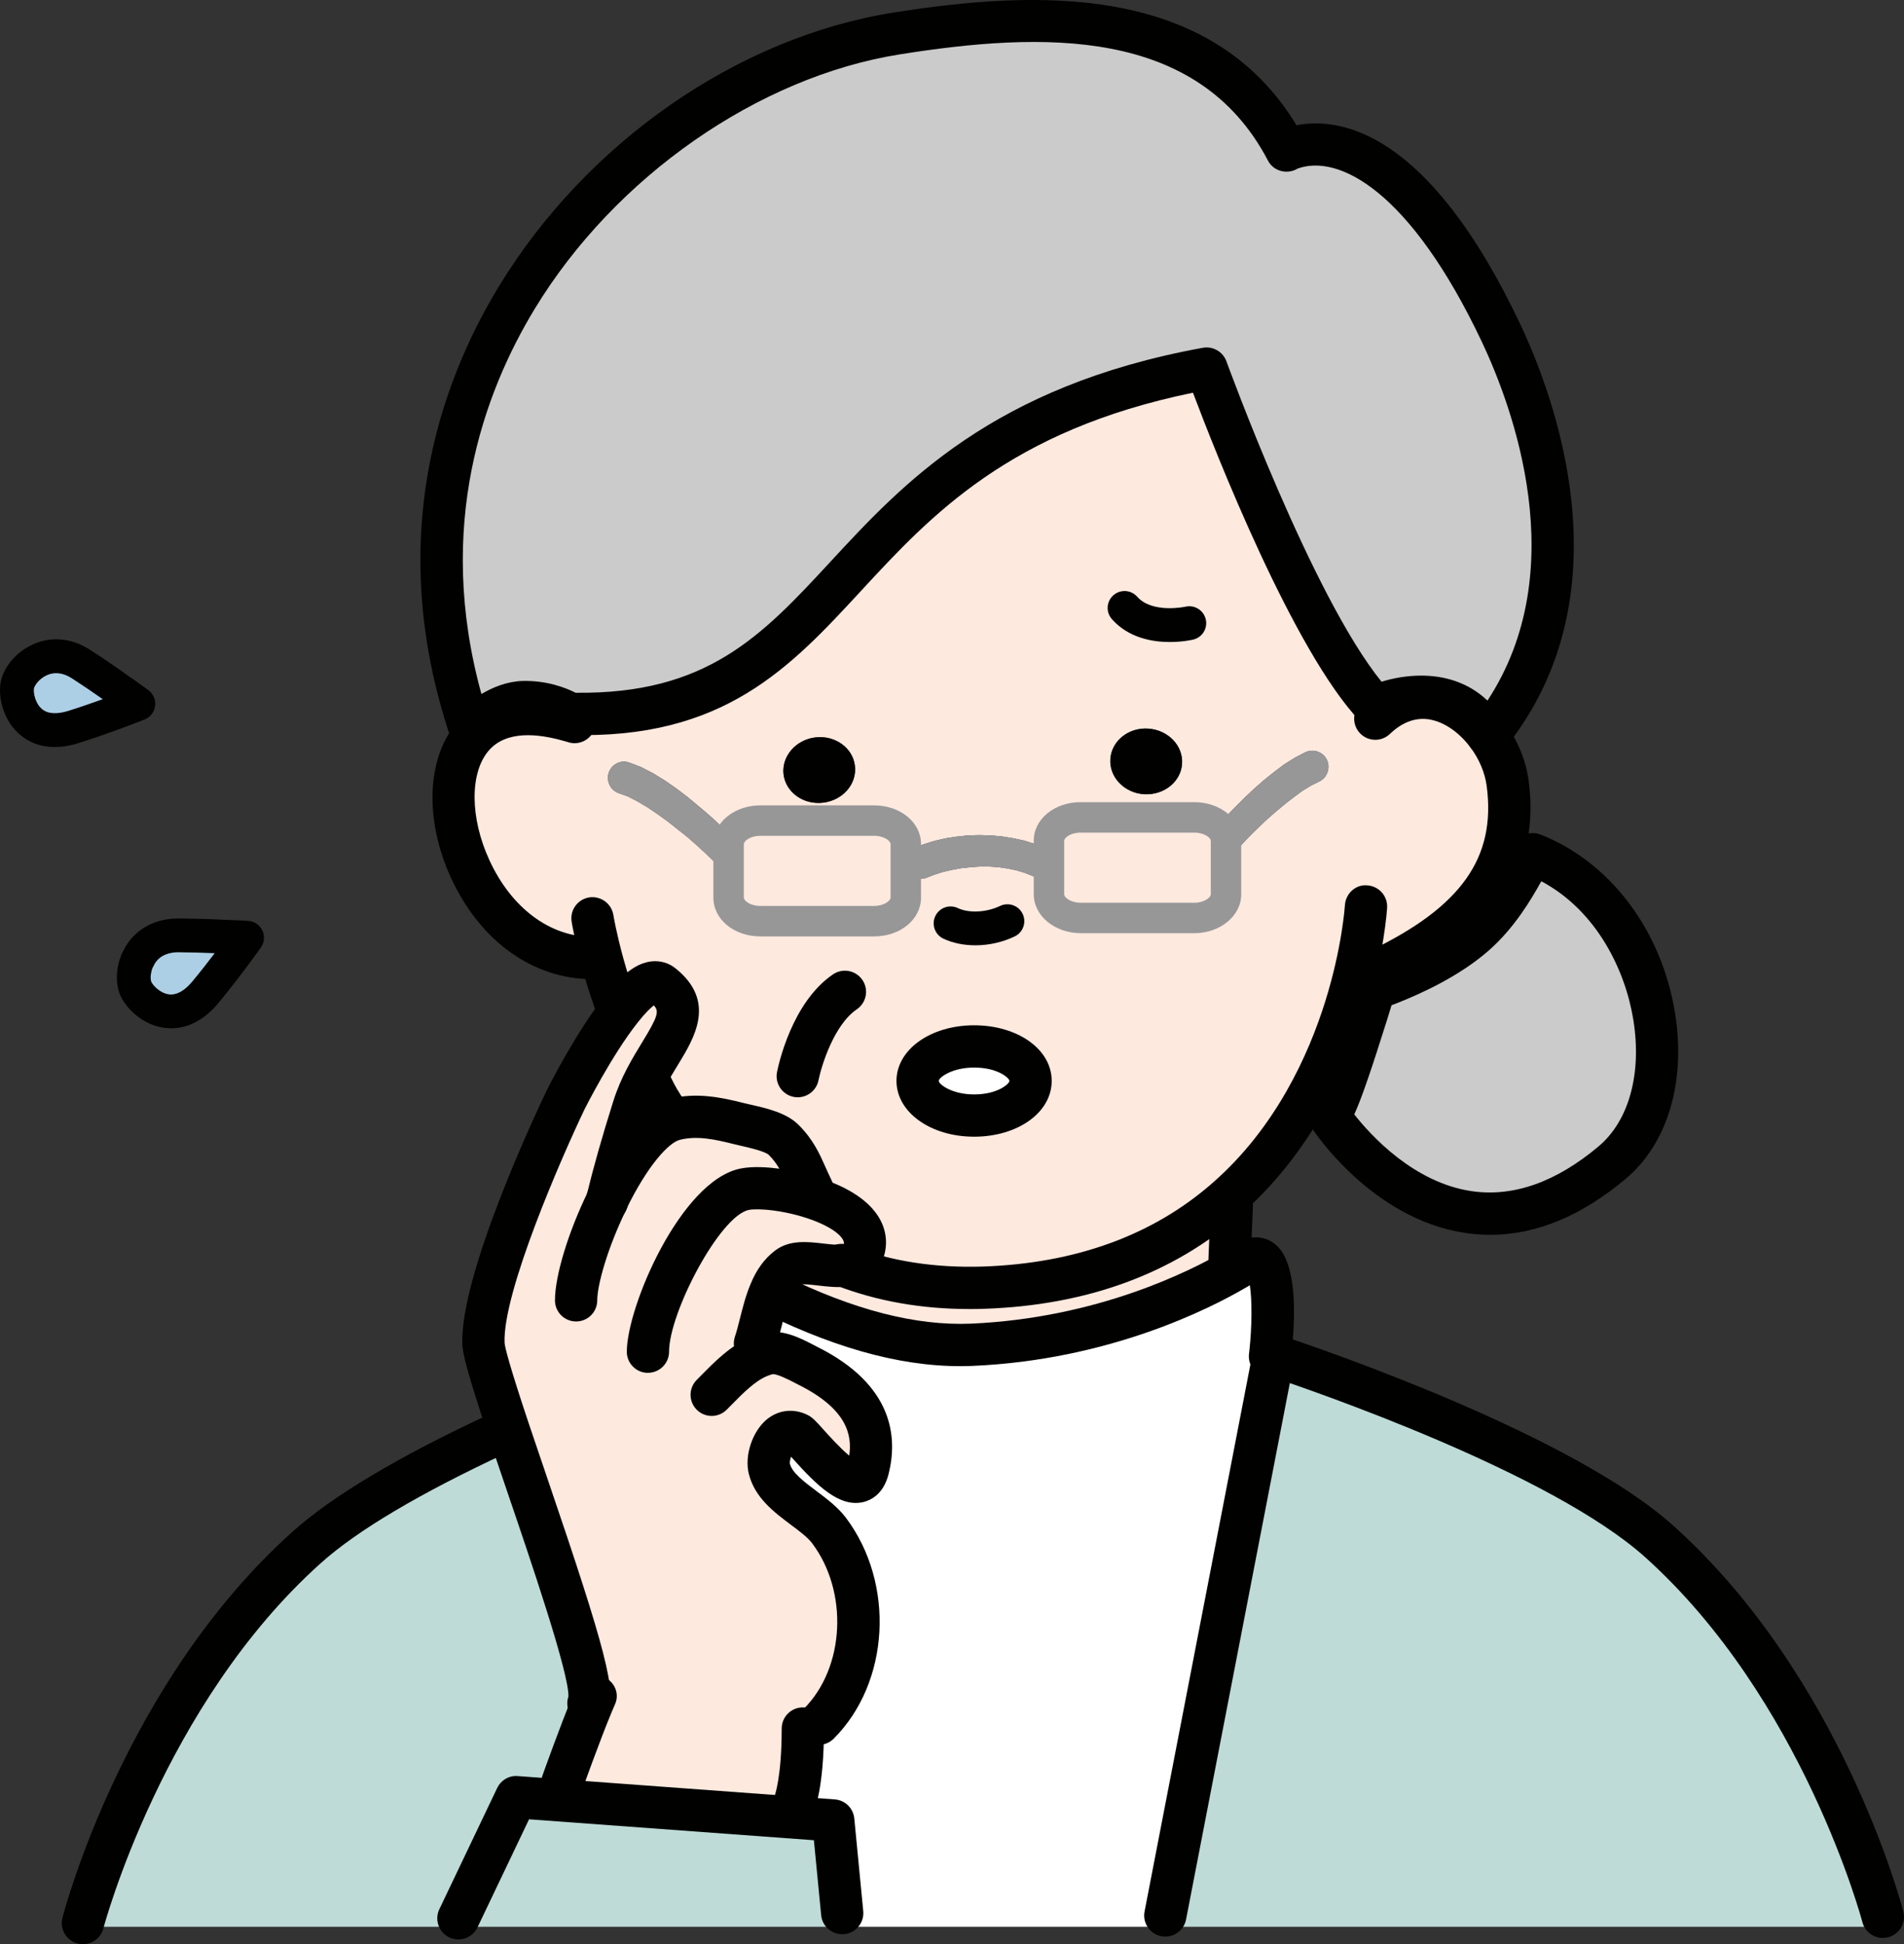
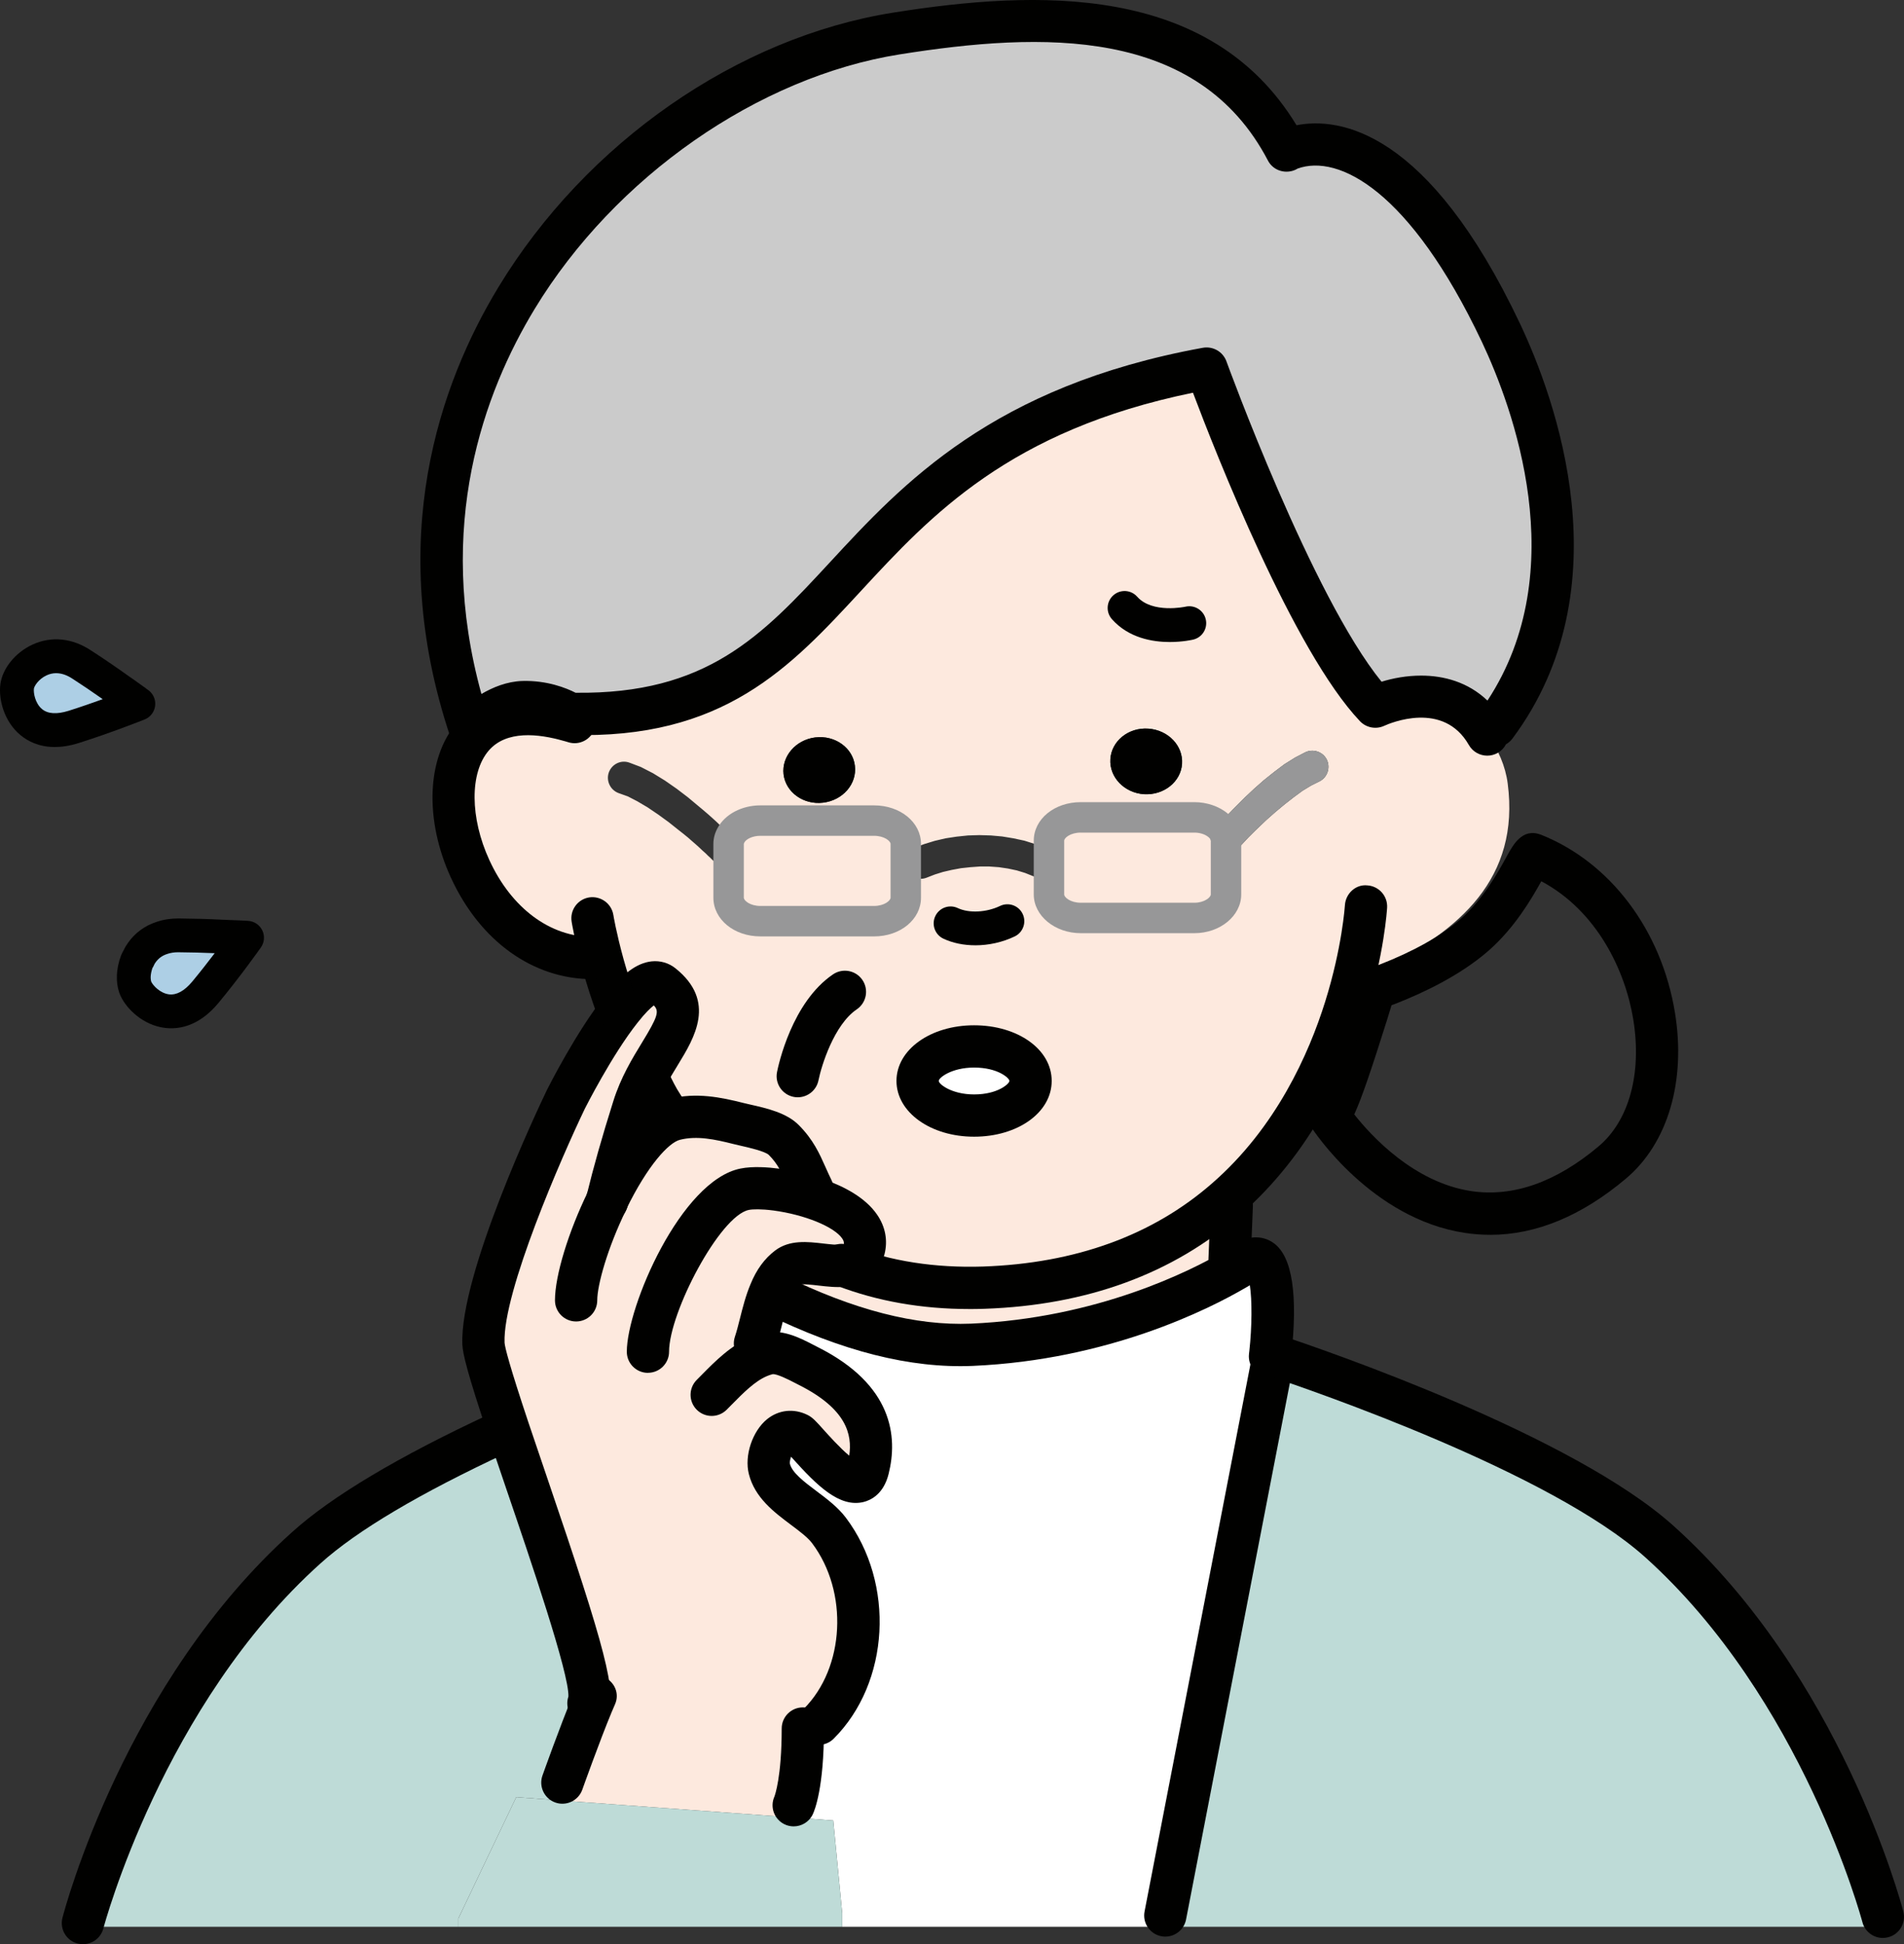
<svg xmlns="http://www.w3.org/2000/svg" id="Layer_2" viewBox="0 0 1368.71 1397.88">
  <rect x="0" y="0" width="1368.71" height="1397.88" fill="#333333" stroke="none" />
  <defs>
    <style>.cls-1{fill:#979798;}.cls-2{fill:#cbcbcb;}.cls-3{fill:#fff;}.cls-4{fill:#bedbd7;}.cls-5{fill:#afafaf;}.cls-6{fill:#adcfe5;}.cls-7{fill:#010100;}.cls-8{fill:#fde9de;}</style>
  </defs>
  <g id="_ƒŒƒCƒ_x201E__x5B__x5F_1">
    <path class="cls-3" d="M700.23,752.38c22.48,0,40.59,11.06,40.59,24.79s-18.11,24.92-40.59,24.92-40.59-11.18-40.59-24.92,18.23-24.79,40.59-24.79Z" />
    <path class="cls-4" d="M1353.51,1378.19v7.17h-515.82v-8.14l77.79-402.06.12-.73c14.22,4.74,202.97,67.33,277.11,133.82,118.14,106.1,160.8,269.94,160.8,269.94Z" />
-     <path class="cls-2" d="M1102.29,614.31c90.06,35.49,116.68,171.13,56.64,221.57-117.89,99.18-203.7-33.91-203.7-33.91,3.77.49,19.08-46.91,27.47-73.53,3.16-10.33,5.35-17.5,5.35-17.5,0,0,3.4-1.09,8.99-3.16,14.1-5.47,42.3-17.5,62.96-35.61,26.98-23.58,39.62-58.83,42.3-57.85Z" />
    <path class="cls-8" d="M991.69,697.2l5.35,10.57c-5.59,2.07-8.99,3.16-8.99,3.16,0,0-2.19,7.17-5.35,17.5l-15.56-3.77c-13.37,42.78-38.53,96.38-85.69,137.46-40.11,35.13-96.14,61.01-174.29,63.69-38.53,1.34-71.83-4.62-100.76-15.8,6.93-.61,12.52-3.65,14.71-12.03,5.96-23.94-33.91-38.77-63.08-42.66l26.01-.24c-6.68-13.49-9.36-24.19-20.66-35.49-6.68-6.81-23.34-9.48-32.45-11.79-14.95-3.77-30.26-6.93-45.82-3.04-16.77,4.25-34.88,29.9-48.62,58.1,1.22-4.98,6.56-27.59,18.84-66.48,13.61-43.75,50.44-64.54,20.66-88.36-7.17-5.83-18.35,3.52-29.53,17.74l-2.67-.61c-4.25-11.67-7.66-22.36-10.21-31.6l-7.66-4.74c-108.9,0-148.28-208.2-17.62-171.01l1.34-4.62c212.82,6.2,171.86-196.04,457.72-248.19,0,0,67.45,186.32,121.3,243.08,0,0,54.57-25.4,80.46,20.05,7.78,10.33,13.13,22.85,14.71,35.25,8.87,67.94-34.4,105.98-92.13,133.82ZM948.54,561.8c5.71-2.92,8.02-9.84,5.23-15.68-2.92-5.71-9.97-8.02-15.68-5.1l-7.05,3.65-7.78,4.86-7.41,5.59-7.29,5.83-7.05,6.2-6.44,6.08-3.04,3.04-2.92,2.92-2.67,2.67-2.55,2.67-2.31,2.31-2.07,2.19-1.82,1.94-1.58,1.58-.61.73c-4.13-3.4-10.21-5.59-16.89-5.59h-81.68c-12.64,0-22.85,7.54-22.85,16.77v7.05c-.85-.73-1.94-1.34-3.04-1.82l-6.93-2.8-7.66-2.43-7.9-1.7-8.14-1.34-8.14-.73-8.26-.24-8.14.24-8.14.85-8.02,1.22-7.78,1.82-7.54,2.31-6.81,2.55c-3.04,1.22-5.23,3.52-6.44,6.2v-8.87c0-9.24-10.21-16.77-22.85-16.77h-81.68c-9.72,0-17.87,4.38-21.15,10.57l-1.34-1.22-1.82-1.82-2.19-1.94-2.43-2.19-2.67-2.55-2.92-2.67-3.16-2.8-3.4-2.92-3.65-3.04-7.41-6.2-8.14-6.2-8.39-5.83-8.51-5.23-8.75-4.5-8.02-3.04c-5.96-2.31-12.64.73-14.95,6.81-2.19,5.96.85,12.64,6.81,14.95l6.81,2.43,6.81,3.52,7.41,4.38,7.54,5.1,7.54,5.47,7.17,5.71,3.4,2.67,3.28,2.67,3.04,2.67,2.8,2.43,2.55,2.31,2.31,2.19,2.07,1.82,1.7,1.7,1.34,1.22.97.97.61.61.24.24c3.16,3.16,7.78,3.89,11.67,2.31v24.79c0,9.36,10.21,16.89,22.85,16.89h81.68c12.64,0,22.85-7.54,22.85-16.89v-20.66c2.43,5.83,9.12,8.63,14.95,6.32l5.96-2.31,5.83-1.82,6.32-1.46,6.56-1.22,6.81-.73,6.81-.49h6.81l6.81.49,6.56.97,6.32,1.34,5.96,1.82,6.08,2.43c3.89,1.58,8.26.73,11.18-2.07v15.07c0,9.24,10.21,16.89,22.85,16.89h81.68c12.52,0,22.73-7.66,22.73-16.89v-28.93c3.04,0,6.08-1.22,8.26-3.65l.12-.24.49-.49.85-.97,1.22-1.22,1.46-1.58,1.7-1.82,1.94-2.07,2.19-2.19,2.43-2.43,2.67-2.55,2.8-2.67,2.8-2.67,6.32-5.59,6.56-5.47,6.68-5.23,6.44-4.74,6.2-3.77,6.08-3.04ZM849.73,549.16c.85-13-9.97-24.31-24.31-25.28-14.22-.97-26.37,8.87-27.23,21.88s9.97,24.31,24.19,25.28c14.22.85,26.5-8.87,27.35-21.88ZM740.83,777.17c0-13.73-18.11-24.79-40.59-24.79s-40.59,11.06-40.59,24.79,18.23,24.92,40.59,24.92,40.59-11.18,40.59-24.92ZM591.7,577.12c14.22-1.7,24.43-13.49,22.85-26.5-1.46-12.88-14.22-22.12-28.44-20.42-14.1,1.7-24.31,13.61-22.85,26.5,1.58,13,14.34,22.12,28.44,20.42Z" />
    <path class="cls-2" d="M1078.95,239.23c20.42,43.27,74.99,176.72-3.89,282.7l-5.96,6.2c-25.89-45.46-80.46-20.05-80.46-20.05-53.84-56.76-121.3-243.08-121.3-243.08-285.86,52.14-244.9,254.38-457.72,248.19,0,0-13.86-8.99-33.67-8.39-19.81.61-38.04,19.57-38.04,19.57C251.63,265.61,456.79,54.01,644.33,24.11c106.23-16.89,225.7-20.78,280.64,84.35v-.49c39.14-16.77,97.96,13,153.99,131.26Z" />
    <path class="cls-1" d="M953.77,546.12c2.8,5.83.49,12.76-5.23,15.68l-6.08,3.04-6.2,3.77-6.44,4.74-6.68,5.23-6.56,5.47-6.32,5.59-2.8,2.67-2.8,2.67-2.67,2.55-2.43,2.43-2.19,2.19-1.94,2.07-1.7,1.82-1.46,1.58-1.22,1.22-.85.97-.49.49-.12.24c-2.19,2.43-5.23,3.65-8.26,3.65v-9.72c0-4.25-2.19-8.26-5.83-11.18l.61-.73,1.58-1.58,1.82-1.94,2.07-2.19,2.31-2.31,2.55-2.67,2.67-2.67,2.92-2.92,3.04-3.04,6.44-6.08,7.05-6.2,7.29-5.83,7.41-5.59,7.78-4.86,7.05-3.65c5.71-2.92,12.76-.61,15.68,5.1Z" />
    <path class="cls-3" d="M913.05,974.07l1.7.12s.24.12.85.24l-.12.73-77.79,402.06v8.14h-232.26v-9.84l-6.44-66.6-29.05-2.19.61-8.75s6.56-13.86,6.56-55.18l11.42-3.4c36.34-36.34,37.07-99.42,7.41-138.92-11.3-15.07-38.04-24.92-42.9-44.36-2.67-10.57,6.2-32.33,20.66-25.16,4.74,2.31,42.78,55.42,50.32,25.16,9.24-36.95-13.61-59.19-42.9-73.9-8.26-4.13-19.93-11.3-29.53-8.87-2.07.49-4.01,1.22-5.83,1.94l-3.04-9.36c3.65-10.94,5.83-24.92,10.82-36.71l2.67,1.34c36.95,18.11,88.72,38.65,142.45,36.34,94.07-4.13,163.47-39.14,189.24-54.21,7.29-4.25,11.06-6.93,11.06-6.93,21.63-9.48,15.19,58.58,14.1,68.31Z" />
    <path class="cls-8" d="M883.88,905.76l4.01,6.93c-25.77,15.07-95.17,50.07-189.24,54.21-53.72,2.31-105.5-18.23-142.45-36.34l-2.67-1.34c2.92-7.17,6.93-13.49,12.88-17.99,8.87-6.68,26.86.12,39.99-1.22,28.93,11.18,62.23,17.14,100.76,15.8,78.15-2.67,134.18-28.56,174.29-63.69l4.01,4.74-1.58,38.89Z" />
    <path class="cls-8" d="M881.33,614.19v28.93c0,9.24-10.21,16.89-22.73,16.89h-81.68c-12.64,0-22.85-7.66-22.85-16.89v-15.07c1.34-.85,2.31-2.31,3.04-4.01,1.82-4.62.49-9.6-3.04-12.52v-7.05c0-9.24,10.21-16.77,22.85-16.77h81.68c6.68,0,12.76,2.19,16.89,5.59l-.61.61-.97,1.09-.49.61-.24.24c-4.01,4.5-3.65,11.42.85,15.44,2.07,1.94,4.62,2.92,7.29,2.92Z" />
    <path class="cls-1" d="M881.33,604.46v9.72c-2.67,0-5.23-.97-7.29-2.92-4.5-4.01-4.86-10.94-.85-15.44l.24-.24.49-.61.97-1.09.61-.61c3.65,2.92,5.83,6.93,5.83,11.18Z" />
    <path class="cls-7" d="M825.42,523.88c14.34.97,25.16,12.28,24.31,25.28-.85,13-13.13,22.73-27.35,21.88-14.22-.97-25.04-12.28-24.19-25.28s13-22.85,27.23-21.88Z" />
    <path class="cls-1" d="M754.08,611.51c3.52,2.92,4.86,7.9,3.04,12.52-.73,1.7-1.7,3.16-3.04,4.01v-16.53Z" />
-     <path class="cls-1" d="M754.08,611.51v16.53c-2.92,2.8-7.29,3.65-11.18,2.07l-6.08-2.43-5.96-1.82-6.32-1.34-6.56-.97-6.81-.49h-6.81l-6.81.49-6.81.73-6.56,1.22-6.32,1.46-5.83,1.82-5.96,2.31c-5.83,2.31-12.52-.49-14.95-6.32v-9.12c1.22-2.67,3.4-4.98,6.44-6.2l6.81-2.55,7.54-2.31,7.78-1.82,8.02-1.22,8.14-.85,8.14-.24,8.26.24,8.14.73,8.14,1.34,7.9,1.7,7.66,2.43,6.93,2.8c1.09.49,2.19,1.09,3.04,1.82Z" />
    <path class="cls-8" d="M651.13,624.76v20.66c0,9.36-10.21,16.89-22.85,16.89h-81.68c-12.64,0-22.85-7.54-22.85-16.89v-24.79c1.46-.49,2.8-1.34,3.89-2.43,4.25-4.38,4.25-11.3-.12-15.56l-.24-.24-.61-.61-1.09-1.09-.12-.12c3.28-6.2,11.42-10.57,21.15-10.57h81.68c12.64,0,22.85,7.54,22.85,16.77v8.87c-1.09,2.67-1.22,5.96-.12,8.87,0,.12.12.12.12.24Z" />
    <path class="cls-1" d="M651.13,615.64v9.12c0-.12-.12-.12-.12-.24-1.09-2.92-.97-6.2.12-8.87Z" />
    <path class="cls-8" d="M425.43,1225.78l-2.43-1.09c6.81-13.61-32.94-123.61-57.37-196.53-10.21-30.63-17.74-54.69-18.11-62.23-1.82-48.25,59.31-175.63,59.31-175.63,0,0,19.93-39.74,39.62-64.54,11.18-14.22,22.36-23.58,29.53-17.74,29.78,23.82-7.05,44.61-20.66,88.36-12.28,38.89-17.62,61.5-18.84,66.48,13.73-28.2,31.84-53.84,48.62-58.1,15.56-3.89,30.87-.73,45.82,3.04,9.12,2.31,25.77,4.98,32.45,11.79,11.3,11.3,13.98,22,20.66,35.49l-26.01.24c29.17,3.89,69.03,18.72,63.08,42.66-2.19,8.39-7.78,11.42-14.71,12.03-13.13,1.34-31.11-5.47-39.99,1.22-5.96,4.5-9.97,10.82-12.88,17.99-4.98,11.79-7.17,25.77-10.82,36.71l3.04,9.36c1.82-.73,3.77-1.46,5.83-1.94,9.6-2.43,21.27,4.74,29.53,8.87,29.29,14.71,52.14,36.95,42.9,73.9-7.54,30.26-45.58-22.85-50.32-25.16-14.46-7.17-23.34,14.58-20.66,25.16,4.86,19.45,31.6,29.29,42.9,44.36,29.66,39.5,28.93,102.58-7.41,138.92l-11.42,3.4c0,41.32-6.56,55.18-6.56,55.18l-.61,8.75-166.63-12.15.97-12.88s12.64-35.49,21.15-55.91Z" />
    <path class="cls-7" d="M614.55,550.62c1.58,13-8.63,24.79-22.85,26.5-14.1,1.7-26.86-7.41-28.44-20.42-1.46-12.88,8.75-24.79,22.85-26.5,14.22-1.7,26.98,7.54,28.44,20.42Z" />
    <polygon class="cls-4" points="605.43 1375.51 605.43 1385.36 329.54 1385.36 329.54 1379.28 371.1 1292.14 403.31 1294.57 569.94 1306.72 598.99 1308.91 605.43 1375.51" />
    <path class="cls-1" d="M527.52,602.64c4.38,4.25,4.38,11.18.12,15.56-1.09,1.09-2.43,1.94-3.89,2.43v-13.86c0-2.19.61-4.25,1.7-6.2l.12.12,1.09,1.09.61.61.24.24Z" />
-     <path class="cls-1" d="M524.12,599.36l1.34,1.22c-1.09,1.94-1.7,4.01-1.7,6.2v13.86c-3.89,1.58-8.51.85-11.67-2.31l-.24-.24-.61-.61-.97-.97-1.34-1.22-1.7-1.7-2.07-1.82-2.31-2.19-2.55-2.31-2.8-2.43-3.04-2.67-3.28-2.67-3.4-2.67-7.17-5.71-7.54-5.47-7.54-5.1-7.41-4.38-6.81-3.52-6.81-2.43c-5.96-2.31-8.99-8.99-6.81-14.95,2.31-6.08,8.99-9.12,14.95-6.81l8.02,3.04,8.75,4.5,8.51,5.23,8.39,5.83,8.14,6.2,7.41,6.2,3.65,3.04,3.4,2.92,3.16,2.8,2.92,2.67,2.67,2.55,2.43,2.19,2.19,1.94,1.82,1.82Z" />
    <path class="cls-4" d="M423,1224.68l2.43,1.09c-8.51,20.42-21.15,55.91-21.15,55.91l-.97,12.88-32.21-2.43-41.57,87.14v6.08H59.59v-2.67s42.54-163.96,160.68-269.94c31.97-28.8,86.05-57.97,138.31-82.28l7.05-2.31c24.43,72.92,64.17,182.92,57.37,196.53Z" />
    <path class="cls-6" d="M177.61,674.23s-14.46,20.54-30.02,39.26c-21.76,26.13-44.48,8.87-49.83-2.43-1.94-4.13-2.19-10.33-.36-16.65.12-.61.36-1.22.61-1.82.24-1.09.73-2.19,1.46-3.28.61-1.46,1.34-2.8,2.31-4.13,3.28-4.74,8.14-8.75,14.71-10.82,3.52-1.09,7.41-1.7,11.79-1.7,10.7.12,21.51.36,30.14.73,11.3.36,19.2.85,19.2.85Z" />
    <path class="cls-5" d="M101.77,685.17c-.97,1.34-1.7,2.67-2.31,4.13.61-1.46,1.34-2.8,2.31-4.13Z" />
    <path class="cls-6" d="M99.22,505.89c.12.12.24.12.24.12,0,0-23.46,9.36-46.55,16.65-32.57,10.21-42.17-16.65-40.59-29.05,1.58-12.4,22.48-31.6,46.43-15.8,10.21,6.68,20.3,13.73,27.95,19.08.97.61,1.82,1.34,2.8,1.94,2.55,1.94,4.74,3.52,6.44,4.62.61.36,1.09.73,1.46,1.09.97.61,1.58,1.09,1.82,1.34Z" />
    <path class="cls-5" d="M98,692.58c-.24.61-.49,1.22-.61,1.82.12-.61.36-1.22.61-1.82Z" />
    <path class="cls-7" d="M837.71,1392.41c-.96,0-1.93-.08-2.9-.27-8.24-1.6-13.63-9.57-12.03-17.8l77.78-402.06c1.59-8.24,9.55-13.63,17.8-12.04,8.24,1.6,13.63,9.57,12.03,17.8l-77.78,402.06c-1.4,7.26-7.76,12.31-14.9,12.31Z" />
    <path class="cls-7" d="M588.54,1254.58c-3.89,0-7.77-1.48-10.74-4.45-5.93-5.93-5.93-15.55,0-21.48,29.54-29.54,32.29-84.07,6.01-119.06-3.14-4.19-8.97-8.56-15.15-13.19-12.23-9.17-26.08-19.56-30.35-36.62-3.33-13.16,2.56-30.86,13.15-39.42,8.37-6.74,19.22-7.88,29.01-3.04,3.61,1.77,5.98,4.4,11.69,10.78,3.37,3.75,11.82,13.17,18.31,18.52,2.28-15.23-1.95-33.66-36.15-50.84l-3.57-1.83c-3.77-1.97-12.57-6.41-15.44-5.9-1.55.37-2.78.88-3.94,1.34-8.72,3.64-17.19,12.23-25.37,20.53l-3.65,3.68c-5.93,5.93-15.55,5.93-21.48,0-5.93-5.93-5.93-15.55,0-21.48l3.5-3.53c9.81-9.96,20.93-21.23,35.54-27.35,2.74-1.09,5.4-2.05,8.21-2.72,13.73-3.45,26.97,3.42,36.65,8.45l3.16,1.63c54.09,27.16,57.51,64.57,50.85,91.18-3.62,14.53-12.79,18.85-17.93,20.13-17.35,4.28-33.52-11.71-51.3-31.54-.3-.33-.6-.66-.88-.99-.65,1.83-1.06,3.88-.85,5.07,1.64,6.53,10.51,13.17,19.09,19.62,7.61,5.7,15.48,11.61,21.22,19.25,35.46,47.23,31.51,118.45-8.82,158.79-2.97,2.97-6.85,4.45-10.74,4.45Z" />
    <path class="cls-7" d="M465.78,987.08c-8.39,0-15.19-6.8-15.19-15.19,0-32.34,38.87-123.2,81.76-131.71,8.74-1.77,19.88-.94,27.66.08,8.84,1.18,53.65,8.31,70.59,33.2,5.88,8.64,7.7,18.4,5.26,28.2-3.59,13.74-13.82,22.24-28.12,23.49-6.4.68-13.28-.15-19.33-.84-4.24-.5-11.36-1.35-13.45-.57-2.53,2.02-5.14,5.8-7.34,11.2-2.62,6.21-4.45,13.46-6.22,20.46-1.36,5.4-2.69,10.62-4.27,15.33-2.65,7.95-11.25,12.25-19.22,9.6-7.96-2.65-12.26-11.25-9.61-19.22,1.35-4.04,2.46-8.52,3.63-13.14,1.95-7.75,4.16-16.52,7.61-24.68,4.24-10.43,10.06-18.41,17.72-24.2,10.39-7.81,23.26-6.31,34.65-4.99,4.74.53,9.64,1.12,12.95.78,1.39-.13,1.83-.32,1.84-.32-.09-1.25.01-2.21-1.23-4.04-5.79-8.51-27.04-17.17-49.45-20.17-8.83-1.15-14.93-.97-17.68-.42-20.82,4.13-57.37,73.86-57.37,101.92,0,8.39-6.8,15.19-15.19,15.19Z" />
    <path class="cls-7" d="M436.48,878.05c-2.23,0-4.5-.49-6.64-1.53-7.54-3.68-10.68-12.77-7-20.32,13.01-26.71,33.73-59.87,58.54-66.16,19.14-4.76,36.8-1.13,53.27,3.04,1.47.37,3.16.75,4.97,1.16,11.56,2.62,25.95,5.89,34.6,14.71,10.39,10.4,14.9,20.55,19.27,30.37,1.28,2.87,2.6,5.86,4.16,9.02,3.73,7.53.65,16.63-6.87,20.36-7.51,3.73-16.63.65-20.36-6.87-1.76-3.55-3.26-6.92-4.7-10.16-3.83-8.62-6.59-14.82-13.09-21.33-2.85-2.62-14.69-5.32-19.74-6.46-2.07-.47-4-.91-5.69-1.34-13.25-3.35-26.15-6.11-38.41-3.03-8.09,2.04-23.21,18.31-38.65,50-2.63,5.4-8.04,8.53-13.67,8.53Z" />
    <path class="cls-7" d="M414.13,950.13c-8.39,0-15.19-6.8-15.19-15.19,0-17.71,9.61-49.26,23.91-78.5,3.68-7.54,12.78-10.66,20.33-6.98,7.54,3.69,10.66,12.78,6.97,20.32-13.52,27.66-20.82,54.22-20.82,65.16,0,8.39-6.8,15.19-15.19,15.19Z" />
    <path class="cls-7" d="M422.99,1239.88c-2.28,0-4.6-.51-6.78-1.6-6.87-3.44-10-11.38-7.6-18.46.71-16.25-27.47-98.92-44.4-148.57-4.55-13.36-8.97-26.31-12.97-38.27-15.26-45.78-18.54-59.32-18.88-66.32-1.92-50.71,54.37-169.55,60.79-182.94.96-1.91,20.98-41.67,41.42-67.4,12.69-16.15,23.13-23.92,33.82-25.1,6.18-.65,12.37,1.09,17.21,5.02,29.64,23.71,13.55,50.02,1.82,69.23-6.25,10.22-13.33,21.8-17.57,35.42-7.73,24.5-13.91,46.28-18.39,64.78-.11.63-.25,1.26-.43,1.86-1.61,6.66-7.61,11.61-14.77,11.61-8.39,0-15.19-6.8-15.19-15.19,0-1.04.18-2.33.46-3.57.06-.38.13-.76.21-1.1,4.8-19.83,11.18-42.33,19.12-67.46,5.34-17.16,13.82-31.04,20.63-42.18,11.35-18.56,12.62-22.56,8.5-26.75-2.25,1.74-6.07,5.28-11.57,12.28-18.51,23.3-37.79,61.58-37.99,61.96-16.43,34.25-59.09,131.77-57.71,168.25.21,3.26,3.4,16.17,17.35,57.99,3.98,11.89,8.38,24.79,12.91,38.1,42.9,125.8,50.65,156,43.63,170.03-2.66,5.33-8.03,8.4-13.6,8.4ZM450.59,868.75s0,.01,0,.01t0-.01ZM466.5,719.88s.05.05.08.07c-.03-.02-.06-.05-.08-.07Z" />
    <path class="cls-7" d="M404.28,1296.87c-1.69,0-3.41-.28-5.1-.88-7.9-2.81-12.03-11.51-9.22-19.41.52-1.47,12.88-36.11,21.44-56.65.8-2.01,1.68-4.02,2.49-5.86,3.36-7.69,12.54-11.66,20.21-8.31,7.69,3.36,11.4,11.83,8.05,19.52-1.11,2.53-1.86,4.25-2.62,6.12-8.34,20.02-20.82,55.01-20.94,55.36-2.22,6.22-8.07,10.1-14.31,10.1Z" />
    <path class="cls-7" d="M570.54,1313.16c-2.18,0-4.39-.46-6.49-1.46-7.48-3.55-10.72-12.4-7.37-19.92.31-.8,5.25-14.07,5.25-48.98,0-8.39,6.8-15.19,15.19-15.19s15.19,6.8,15.19,15.19c0,42.57-6.69,58.85-8.03,61.67-2.59,5.48-8.05,8.69-13.74,8.69Z" />
-     <path class="cls-7" d="M329.52,1394.47c-2.19,0-4.42-.47-6.53-1.48-7.57-3.61-10.78-12.68-7.17-20.25l41.57-87.14c2.71-5.66,8.58-9.16,14.86-8.61l227.88,16.77c7.37.55,13.27,6.33,13.98,13.69l6.44,66.61c.81,8.34-5.31,15.77-13.66,16.58-8.42.75-15.79-5.31-16.59-13.66l-5.22-53.87-204.76-15.04-37.09,77.75c-2.61,5.46-8.05,8.65-13.73,8.65Z" />
    <path class="cls-7" d="M700.23,817.28c-31.28,0-55.79-17.61-55.79-40.11s24.5-39.99,55.79-39.99,55.79,17.19,55.79,39.99-24.5,40.11-55.79,40.11ZM700.23,767.57c-16.11,0-25.4,7.29-25.4,9.6s9.29,9.72,25.4,9.72c17.23,0,25.41-7.8,25.41-9.72s-8.17-9.6-25.41-9.6Z" />
    <path class="cls-7" d="M39.36,537.1c-11.5,0-19.55-4.28-24.78-8.66-11.77-9.85-15.68-25.76-14.33-36.36,1.47-11.45,10.77-22.95,23.16-28.64,13.52-6.2,28.43-4.74,41.96,4.19,8.41,5.41,17.96,11.93,28.39,19.38.09.02.8.52,1.5,1.03.22.14,1.09.76,1.31.91l6.45,4.63c.38.19,1.07.68,1.8,1.31.55.37,1.05.74,1.51,1.1,2.56,1.76,4.44,4.49,5.06,7.73,1.1,5.72-2.02,11.42-7.44,13.58-.97.39-24.14,9.6-47.39,16.95-6.43,2.02-12.15,2.85-17.21,2.85ZM40.4,484.01c-2.34,0-4.62.5-6.84,1.52-6.02,2.77-8.97,7.93-9.19,9.63-.39,3.07.91,10.54,5.82,14.65,4.17,3.5,10.61,3.9,19.09,1.27,8.52-2.69,17.15-5.7,24.57-8.38-7.88-5.54-15.15-10.46-21.68-14.66-.04-.02-.08-.05-.12-.07-3.99-2.64-7.89-3.95-11.66-3.95Z" />
    <path class="cls-7" d="M123.09,739.34c-1.65,0-3.2-.11-4.65-.3-15.26-1.93-27.12-13.16-31.67-22.79-3.29-6.99-3.67-16.18-1.06-25.22.03-.28.32-1.19.71-2.2.5-1.79,1.26-3.54,2.26-5.22.91-1.99,1.98-3.83,3.25-5.59,4.96-7.16,12.18-12.5,20.75-15.23,4.83-1.64,9.93-2.43,15.58-2.43,11.04.13,22.04.38,30.82.88,11.23.36,19.27.85,19.27.85,4.4.27,8.3,2.9,10.21,6.87,1.91,3.96,1.52,8.65-1.02,12.26-.6.85-14.92,21.14-30.6,40.01-12.02,14.44-24.4,18.1-33.84,18.1ZM128.11,684.67c-2.84,0-5.4.38-7.69,1.16-.1.04-.2.07-.3.11-3.49,1.09-6.3,3.16-8.37,6.14-.53.74-.8,1.23-1.07,1.88-.31.74-.68,1.44-1.12,2.1-.11.51-.27.97-.45,1.46-1.33,4.7-.68,7.68-.36,8.38,1.29,2.73,6.38,8.24,12.74,9.04,5.44.66,11.07-2.42,16.75-9.23,5.73-6.9,11.34-14.09,16.11-20.37-7.98-.37-17.16-.56-26.24-.66Z" />
    <path class="cls-7" d="M573.48,788.95c-.99,0-1.99-.1-2.99-.3-8.22-1.65-13.55-9.61-11.92-17.84,1.01-5.08,10.69-50.22,40.29-70.27,6.94-4.7,16.39-2.88,21.1,4.06,4.71,6.94,2.89,16.39-4.05,21.1-16.37,11.09-25.43,40.6-27.54,51.04-1.45,7.22-7.8,12.2-14.88,12.2Z" />
    <path class="cls-7" d="M883.9,920.95c-.21,0-.42,0-.63-.01-8.39-.34-14.9-7.42-14.56-15.8l1.58-38.9c.34-8.39,7.27-15.15,15.8-14.56,8.39.34,14.9,7.42,14.56,15.8l-1.58,38.9c-.33,8.18-7.06,14.58-15.17,14.58Z" />
    <path class="cls-7" d="M912.94,990.65c-8.39,0-15.2-7.1-15.2-15.49,0-.87.2-2.81.34-3.67,1.96-17.6,2.02-36.87.38-47.41-.9.55-1.87,1.12-2.91,1.72-26.49,15.49-98.65,51.99-196.23,56.27-44.94,1.91-93.89-10.47-149.8-37.89-7.53-3.69-10.65-12.8-6.96-20.32,3.7-7.54,12.78-10.65,20.33-6.96,51.25,25.12,95.46,36.41,135.11,34.8,90.79-3.99,157.68-37.79,182.22-52.14,6.29-3.68,9.68-6.03,9.97-6.23.83-.58,1.73-1.09,2.66-1.5,8.01-3.51,16.36-2.77,22.94,2.09,13.21,9.73,17.37,37.26,12.36,81.83,0,8.39-6.82,14.88-15.21,14.88Z" />
    <path class="cls-7" d="M1353.5,1393.38c-6.74,0-12.9-4.52-14.69-11.36-.42-1.59-43.04-160.8-156.25-262.47-67.9-60.89-238.07-119.48-271.49-130.61-1.05-.31-2.23-.74-2.98-1.1-7.54-3.68-10.68-12.77-7-20.31,3.36-6.91,11.26-10.14,18.37-7.79.31.08.63.18.94.28,34.69,11.55,210.06,72,282.45,136.91,120.17,107.91,163.57,270.56,165.36,277.42,2.12,8.12-2.75,16.42-10.87,18.53-1.28.33-2.58.5-3.85.5Z" />
    <path class="cls-7" d="M59.61,1397.88c-1.27,0-2.55-.15-3.83-.49-8.12-2.11-12.99-10.4-10.88-18.52,1.79-6.88,45.07-169.63,165.24-277.44,28.41-25.61,76.22-54.14,142.04-84.76,7.64-3.53,16.65-.23,20.18,7.37,3.54,7.61.24,16.64-7.36,20.19-63.08,29.34-108.35,56.19-134.55,79.8-113.22,101.56-155.73,260.87-156.14,262.47-1.78,6.84-7.95,11.37-14.69,11.37Z" />
-     <path class="cls-7" d="M1071.23,887.82c-6.04,0-12.07-.45-18.12-1.36-67.33-10.14-108.92-73.55-110.66-76.25-3.2-4.97-3.23-11.35-.08-16.34.71-1.13,1.55-2.14,2.5-3.01,2.08-4.17,8.04-18.46,23.32-66.98l5.31-17.38c1.45-4.76,5.15-8.5,9.88-10.03.16-.05,3.3-1.07,8.38-2.94,24.34-9.45,44.55-20.81,58.21-32.78,16.25-14.21,26.82-33.45,33.13-44.95,4.74-8.65,11.23-20.53,24.32-15.77,50.1,19.74,86.97,68.75,96.64,128.06,8.06,49.41-5.16,94.06-35.37,119.44-31.85,26.79-64.57,40.31-97.48,40.31ZM973.53,801.25c12.04,15.29,42.83,49.02,84.28,55.18,29.96,4.38,60.68-6.4,91.34-32.19,21.93-18.42,31.25-52.54,24.94-91.29-5.72-35.1-26.07-78.02-66.11-99.33-7.14,12.89-19.34,33.68-37.98,49.98-20.59,18.03-48.05,30.8-67.46,38.33-.78.3-1.51.56-2.21.82l-3.1,10.12c-11.13,35.33-18.13,56.21-23.7,68.38ZM955.92,786.78c.42.02.84.06,1.25.12-.42-.06-.84-.09-1.25-.12Z" />
+     <path class="cls-7" d="M1071.23,887.82c-6.04,0-12.07-.45-18.12-1.36-67.33-10.14-108.92-73.55-110.66-76.25-3.2-4.97-3.23-11.35-.08-16.34.71-1.13,1.55-2.14,2.5-3.01,2.08-4.17,8.04-18.46,23.32-66.98l5.31-17.38c1.45-4.76,5.15-8.5,9.88-10.03.16-.05,3.3-1.07,8.38-2.94,24.34-9.45,44.55-20.81,58.21-32.78,16.25-14.21,26.82-33.45,33.13-44.95,4.74-8.65,11.23-20.53,24.32-15.77,50.1,19.74,86.97,68.75,96.64,128.06,8.06,49.41-5.16,94.06-35.37,119.44-31.85,26.79-64.57,40.31-97.48,40.31ZM973.53,801.25c12.04,15.29,42.83,49.02,84.28,55.18,29.96,4.38,60.68-6.4,91.34-32.19,21.93-18.42,31.25-52.54,24.94-91.29-5.72-35.1-26.07-78.02-66.11-99.33-7.14,12.89-19.34,33.68-37.98,49.98-20.59,18.03-48.05,30.8-67.46,38.33-.78.3-1.51.56-2.21.82l-3.1,10.12c-11.13,35.33-18.13,56.21-23.7,68.38Zc.42.02.84.06,1.25.12-.42-.06-.84-.09-1.25-.12Z" />
    <path class="cls-7" d="M1069.12,543.32c-5.28,0-10.41-2.75-13.21-7.67-18.26-32.06-56.6-15.75-60.91-13.77-5.9,2.71-12.92,1.35-17.38-3.35-47.82-50.41-103.82-193.12-120.04-236.17-131.96,27.09-188.52,88.27-238.6,142.45-50.76,54.92-98.73,107.18-209.79,103.55-2.79-.07-5.5-.93-7.83-2.43h0s-10.33-6.11-24.93-5.96c-10.95.34-23.92,11.18-27.6,14.96-3.7,3.8-9.1,5.44-14.29,4.23-5.16-1.19-9.36-4.96-11.04-9.98-47.2-141.55-7.1-253.67,34.85-322.81C421.37,102.54,530.02,26.94,641.93,9.1c103.07-16.37,227.94-21.46,290.09,80.95,30.69-6.01,94.54,3.1,160.67,142.68,25.28,53.55,75.32,189.76-5.43,298.27-1.3,1.74-2.9,3.12-4.66,4.13-1.31,2.52-3.32,4.69-5.96,6.2-2.37,1.35-4.96,1.99-7.51,1.99ZM1021.6,485.76c16.24,0,33.6,4.55,47.68,17.96,61.67-93.9,18.14-210.96-4.06-258-51.62-108.95-103.11-135.13-132.43-124.51-1.28.8-2.69,1.39-4.2,1.77-6.78,1.66-13.85-1.28-17.09-7.48-50.37-96.39-162.11-92.72-264.79-76.39-101.76,16.23-204.76,88.07-262.37,183.02-36.57,60.26-71.59,156.04-38.27,276.85,8.2-4.83,18.4-9.03,29.44-9.36,17.79-.5,31.61,5.08,38.24,8.47,94.31,1.13,133.65-40.58,182.93-93.9,52.14-56.41,117.04-126.61,267.95-154.13,7.29-1.31,14.49,2.79,17.01,9.77.64,1.76,61.51,168.95,111.5,230.32,8.28-2.56,18.15-4.39,28.46-4.39Z" />
    <path class="cls-7" d="M443.78,740.34c-6.2,0-12.03-3.82-14.27-9.99-4.2-11.52-7.76-22.54-10.58-32.75-5.75-20.89-7.92-34.41-8.01-34.97-1.32-8.28,4.33-16.06,12.61-17.39,8.22-1.25,16.06,4.33,17.39,12.61.02.13,2.04,12.58,7.3,31.67,2.61,9.41,5.91,19.66,9.83,30.43,2.87,7.88-1.19,16.6-9.07,19.48-1.72.62-3.47.91-5.2.91Z" />
    <path class="cls-7" d="M480.87,817.28c-4.92,0-9.75-2.39-12.67-6.79-7.76-11.69-8.56-13.16-13.48-22.97l-1.76-3.5c-3.78-7.49-.78-16.63,6.71-20.41,7.5-3.76,16.63-.77,20.41,6.72l1.79,3.56c4.38,8.72,4.65,9.25,11.65,19.8,4.64,7,2.73,16.43-4.26,21.07-2.58,1.71-5.5,2.53-8.39,2.53Z" />
    <path class="cls-7" d="M696.76,941.19c-34.08,0-65.99-5.6-95.01-16.7-.97-.27-2.29-.71-3.73-1.45-7.47-3.82-10.42-12.97-6.6-20.45,3.61-7.03,11.96-10.06,19.15-7.18.46.13.95.28,1.32.43,28.47,11,60.31,15.9,94.76,14.8,66.54-2.29,121.99-22.46,164.8-59.94,45.89-39.98,69.48-93.07,81.19-130.57,12.23-39.06,14.15-69,14.17-69.29.51-8.37,7.78-15.12,16.06-14.25,8.37.5,14.76,7.67,14.27,16.04-.08,1.36-2.09,33.72-15.5,76.58-12.88,41.25-38.99,99.77-90.2,144.39-48.19,42.19-110.02,64.89-183.75,67.42-3.67.13-7.31.19-10.93.19ZM611.85,895.99s.01,0,.02.01c0-.01-.01-.01-.02-.01ZM609.87,895.21h0s0,.01,0,0Z" />
    <path class="cls-7" d="M425.92,704.01c-42.72,0-80.75-27.25-101.75-72.91-19.06-41.42-17.44-86.1,4.04-111.15,10.48-12.21,35.41-30.65,84.25-16.75,1.2.26,3.13.84,5.06,1.44,8.02,2.47,12.52,10.98,10.04,18.99-2.47,8.02-10.99,12.53-18.99,10.04-1.23-.38-2.46-.77-3.7-1.06-17.82-5.06-40.87-7.73-53.59,7.11-13.67,15.96-13.47,48.32.5,78.68,15.91,34.59,43.63,55.23,74.15,55.23,8.39,0,15.19,6.8,15.19,15.19s-6.8,15.19-15.19,15.19Z" />
-     <path class="cls-7" d="M991.2,712.64c-3.77,0-7.55-1.39-10.49-4.2-6.07-5.79-6.29-15.41-.5-21.48,1.23-1.28,2.81-2.42,4.47-3.24.14-.07.27-.13.4-.2,65.35-31.5,90.37-66.84,83.67-118.16-1.23-9.67-5.41-19.62-11.78-28.08-8.86-11.81-20.75-19.39-31.81-20.31-9-.7-17.8,2.86-26.01,10.73-6.05,5.8-15.67,5.6-21.48-.47-5.8-6.07-5.6-15.68.47-21.48,14.55-13.92,31.57-20.49,49.51-19.05,19.89,1.63,39.42,13.41,53.61,32.33,9.48,12.59,15.74,27.68,17.63,42.44,11.1,85.01-51.96,125.94-100.44,149.35-2.25,1.21-4.75,1.83-7.25,1.83Z" />
    <path class="cls-7" d="M701.11,679.67c-8.21,0-16.16-1.58-22.95-4.78-6.07-2.86-8.68-10.1-5.82-16.18,2.87-6.07,10.12-8.69,16.18-5.8,8.08,3.8,20.59,3.17,30.39-1.54,6.05-2.91,13.32-.36,16.22,5.7,2.91,6.04.36,13.31-5.69,16.21-8.85,4.25-18.77,6.4-28.33,6.4Z" />
    <path class="cls-7" d="M840.98,461.61c-12.62,0-29.7-2.94-41.67-16.44-4.46-5.02-3.99-12.7,1.03-17.15,5.02-4.46,12.71-4.01,17.16,1.03,10.88,12.26,34.44,7.22,34.67,7.16,6.51-1.51,13.06,2.53,14.59,9.04,1.54,6.52-2.46,13.04-8.97,14.61-.65.15-7.53,1.74-16.81,1.74Z" />
    <path class="cls-1" d="M628.28,673.26h-81.67c-18.95,0-33.79-12.23-33.79-27.83v-38.65c0-3.96,1.02-7.81,3.04-11.45,5.31-9.89,17.36-16.27,30.75-16.27h81.67c18.94,0,33.79,12.18,33.79,27.73v38.65c0,15.61-14.84,27.83-33.79,27.83ZM546.61,600.94c-5.82,0-10.26,2.45-11.48,4.75-.04.08-.08.15-.12.24-.21.36-.31.65-.31.85v38.65c0,2.1,4.52,5.95,11.92,5.95h81.67c7.39,0,11.91-3.85,11.91-5.95v-38.65c0-2.07-4.52-5.84-11.91-5.84h-81.67Z" />
    <path class="cls-1" d="M858.6,670.95h-81.68c-18.63,0-33.79-12.5-33.79-27.85v-38.65c0-15.54,14.84-27.71,33.79-27.71h81.68c8.92,0,17.61,2.96,23.85,8.09,6.19,4.95,9.81,12.14,9.81,19.62v38.65c0,15.35-15.1,27.85-33.66,27.85ZM776.92,598.63c-7.39,0-11.91,3.77-11.91,5.83v38.65c0,2.1,4.52,5.96,11.91,5.96h81.68c7.19,0,11.79-3.9,11.79-5.96v-38.65c0-.77-.66-1.78-1.73-2.63-2.47-2.04-6.19-3.19-10.06-3.19h-81.68Z" />
  </g>
</svg>